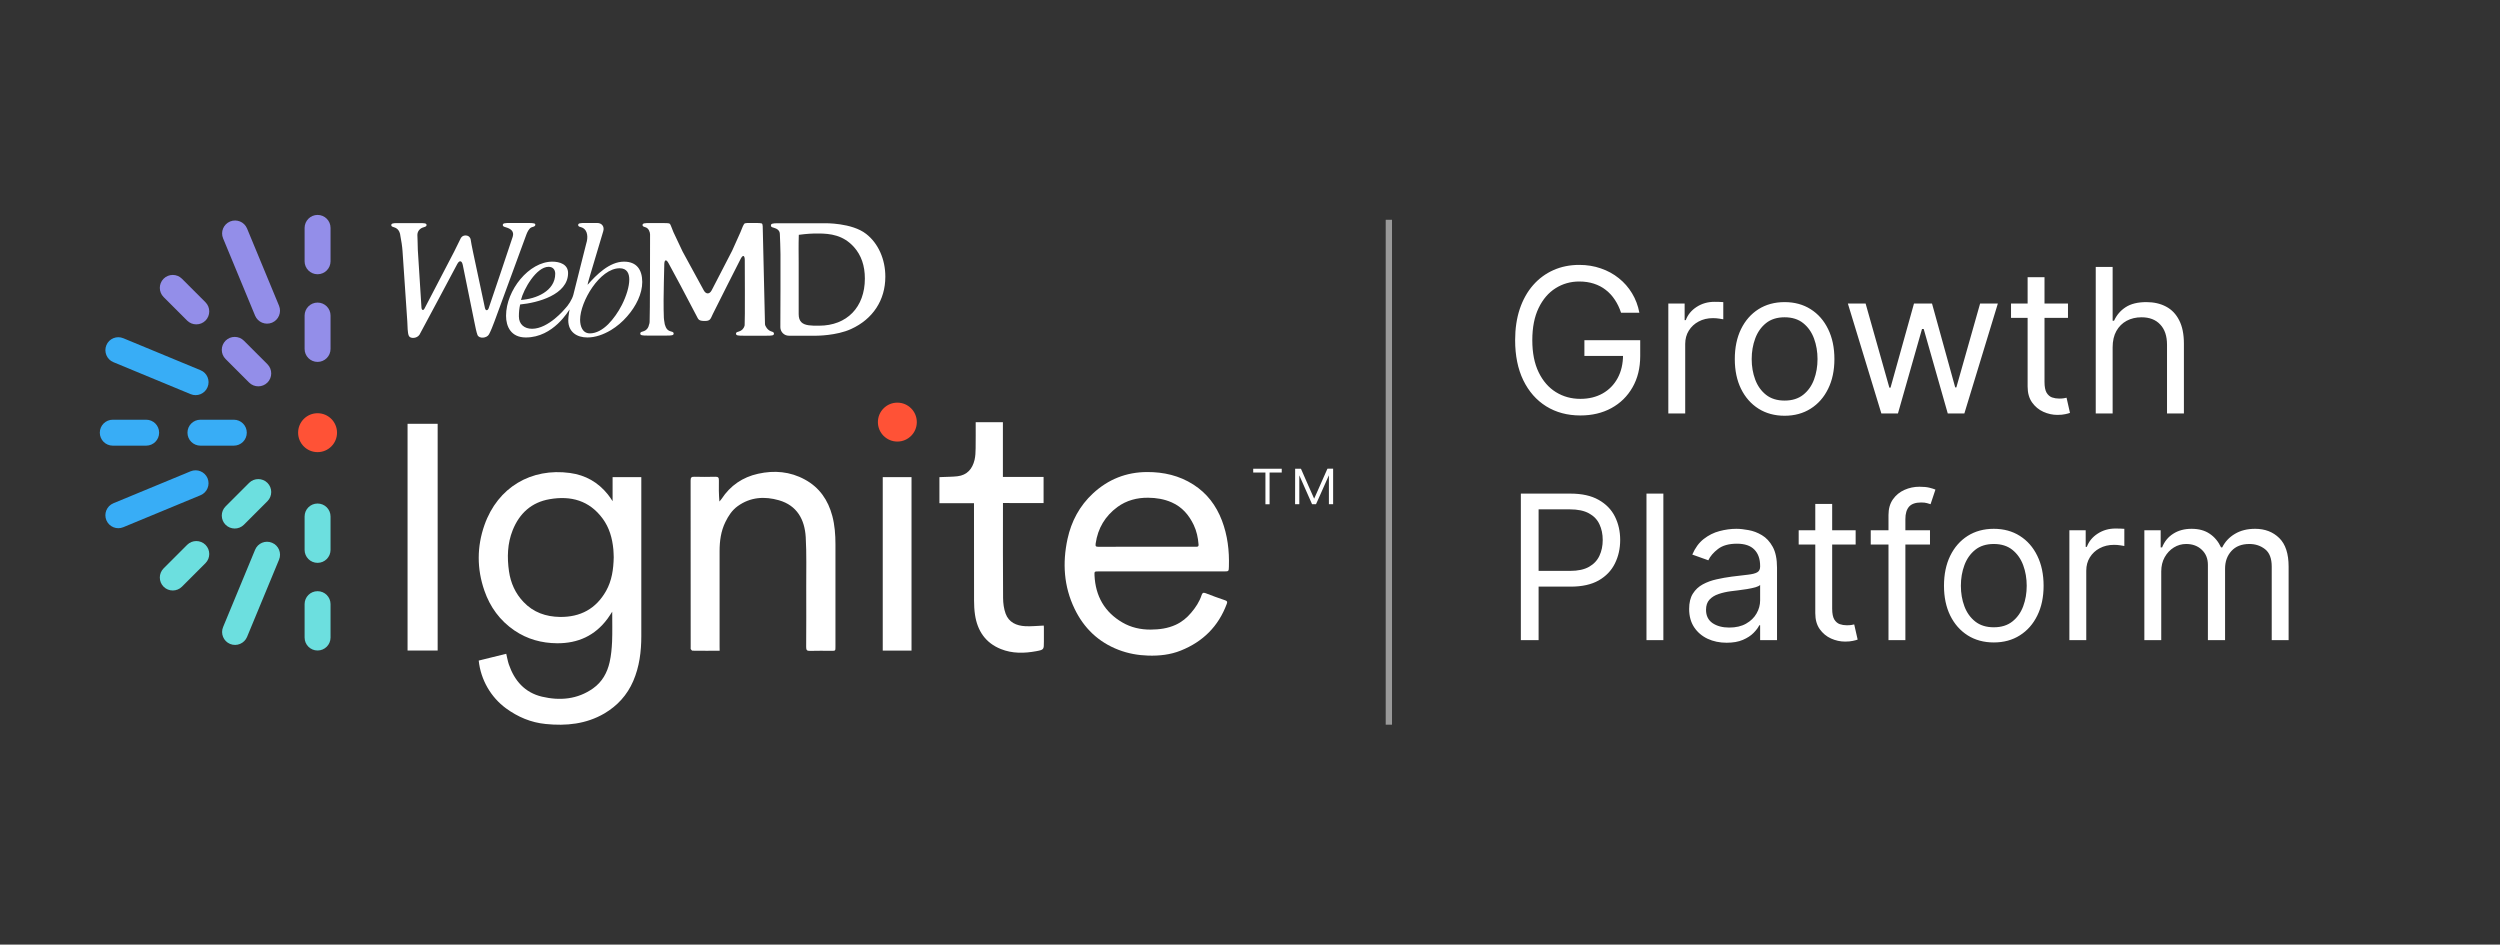
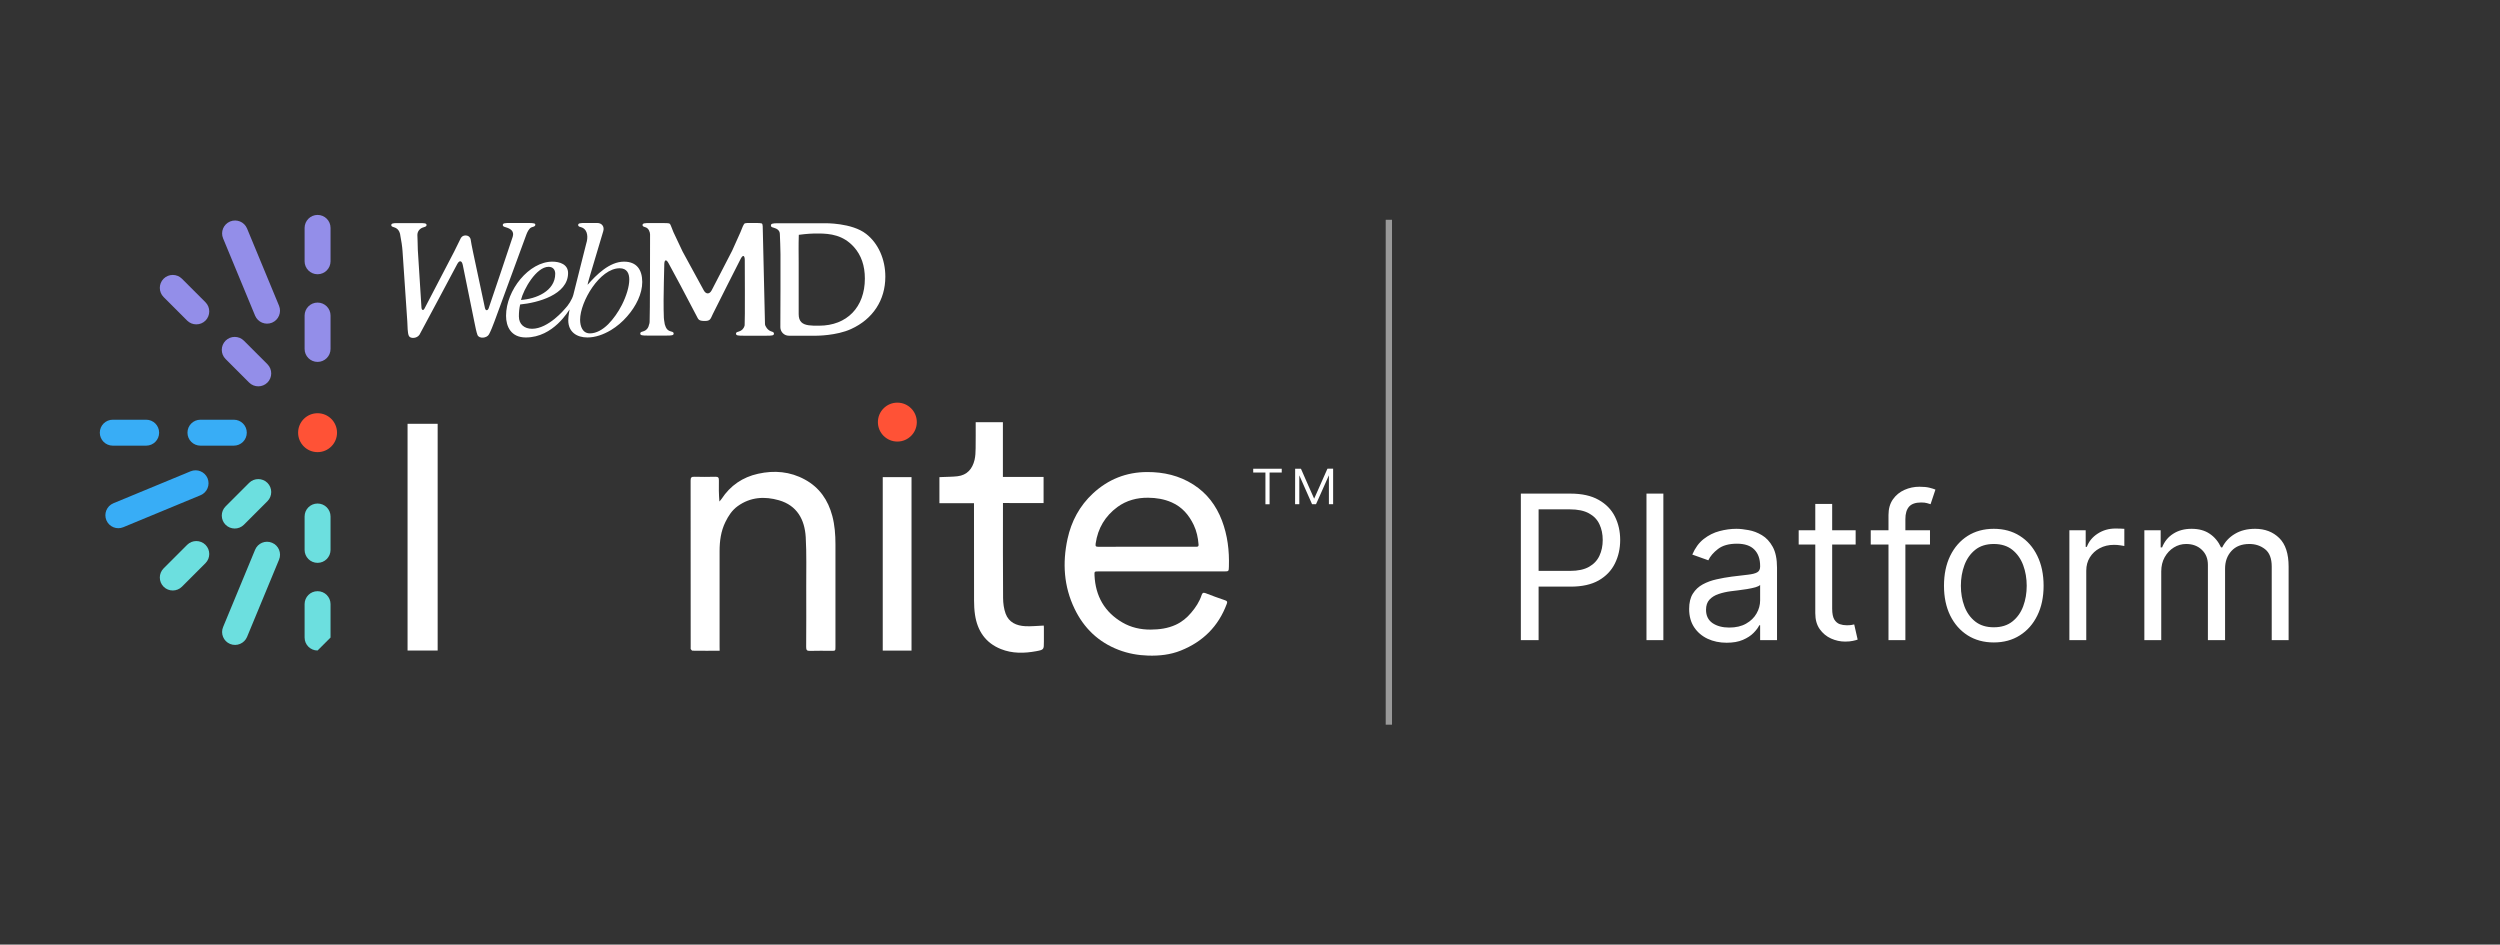
<svg xmlns="http://www.w3.org/2000/svg" width="397" height="150" viewBox="0 0 397 150" fill="none">
  <rect x="0" y="0" width="397" height="150" fill="#333333" stroke="none" />
-   <path d="M97.28 79.59C97.28 78.26 97.28 77.03 97.28 75.77C98.81 75.77 100.3 75.77 101.84 75.77C101.84 75.95 101.84 76.12 101.84 76.29C101.84 84.53 101.85 92.77 101.84 101.01C101.84 103.47 101.54 105.88 100.55 108.17C99.59 110.38 98.04 112.08 95.97 113.3C93.07 114.99 89.91 115.3 86.65 114.97C84.32 114.74 82.24 113.86 80.35 112.48C77.95 110.72 76.34 107.95 76.02 104.9C77.47 104.54 78.92 104.18 80.39 103.82C80.53 104.39 80.62 104.96 80.8 105.5C81.69 108.09 83.33 109.98 86.06 110.63C88.91 111.3 91.69 111.07 94.17 109.32C95.62 108.3 96.43 106.83 96.81 105.15C97.05 104.09 97.15 102.98 97.2 101.89C97.26 100.35 97.22 98.8 97.22 97.14C96.93 97.57 96.72 97.93 96.47 98.26C94.48 100.95 91.77 102.17 88.47 102.15C86.01 102.13 83.74 101.51 81.69 100.12C79.39 98.55 77.82 96.4 76.92 93.79C75.72 90.33 75.72 86.83 76.93 83.38C79.05 77.36 84.38 74.27 90.52 75.11C92.98 75.45 94.98 76.58 96.53 78.52C96.78 78.81 96.99 79.16 97.28 79.59ZM97.46 88.49C97.44 88.1 97.44 87.66 97.4 87.23C97.23 85.47 96.77 83.8 95.7 82.35C93.58 79.47 90.65 78.69 87.29 79.27C84.42 79.76 82.5 81.5 81.42 84.18C80.57 86.3 80.51 88.51 80.83 90.74C81.1 92.59 81.84 94.24 83.14 95.6C84.71 97.25 86.69 97.94 88.94 97.97C92.17 98 94.63 96.69 96.24 93.85C97.17 92.2 97.42 90.39 97.46 88.49Z" fill="white" />
  <path d="M184.43 90.74C181.11 90.74 177.78 90.74 174.46 90.74C173.79 90.74 173.78 90.74 173.81 91.4C173.97 94.66 175.4 97.2 178.24 98.85C179.61 99.65 181.14 99.99 182.73 99.98C184.1 99.97 185.43 99.8 186.7 99.22C187.68 98.77 188.48 98.11 189.16 97.3C189.87 96.46 190.48 95.55 190.82 94.49C190.92 94.17 191.08 94.06 191.43 94.19C192.46 94.59 193.51 94.98 194.56 95.33C194.9 95.45 194.93 95.58 194.81 95.9C193.48 99.47 191.03 101.9 187.51 103.31C185.84 103.98 184.11 104.16 182.34 104.11C180.72 104.06 179.15 103.78 177.64 103.2C174.43 101.97 172.12 99.75 170.64 96.67C168.93 93.12 168.7 89.4 169.52 85.59C170.13 82.77 171.45 80.31 173.57 78.35C175.98 76.12 178.85 74.97 182.15 74.96C184.78 74.95 187.26 75.51 189.51 76.95C191.67 78.33 193.13 80.27 194.04 82.65C194.94 85.01 195.23 87.46 195.15 89.97C195.13 90.74 195.12 90.74 194.37 90.74C191.05 90.74 187.74 90.74 184.43 90.74ZM182.12 86.82C184.7 86.82 187.28 86.82 189.86 86.82C190.11 86.82 190.36 86.87 190.33 86.46C190.25 85.39 190.03 84.36 189.57 83.38C188.81 81.79 187.73 80.51 186.07 79.78C184.87 79.25 183.61 79.05 182.33 79.04C180.56 79.02 178.89 79.46 177.45 80.51C175.5 81.95 174.34 83.88 173.99 86.31C173.93 86.74 174.01 86.83 174.43 86.83C176.99 86.82 179.56 86.82 182.12 86.82Z" fill="white" />
  <path d="M114.28 103.34C112.78 103.34 111.38 103.35 109.97 103.33C109.87 103.33 109.76 103.18 109.69 103.07C109.65 103 109.68 102.89 109.68 102.8C109.68 93.97 109.68 85.15 109.67 76.32C109.67 75.86 109.77 75.69 110.26 75.71C111.37 75.74 112.49 75.74 113.6 75.71C114.06 75.7 114.17 75.85 114.16 76.3C114.13 77.4 114.15 78.49 114.24 79.64C114.36 79.5 114.49 79.37 114.59 79.22C115.98 77.1 117.94 75.77 120.39 75.23C122.96 74.66 125.47 74.87 127.81 76.15C130.13 77.41 131.5 79.41 132.17 81.93C132.56 83.41 132.67 84.91 132.67 86.43C132.66 91.86 132.67 97.28 132.67 102.71C132.67 103.35 132.67 103.35 132.04 103.35C130.9 103.35 129.75 103.32 128.61 103.36C128.12 103.38 128.02 103.2 128.02 102.75C128.04 99.58 128.04 96.41 128.03 93.24C128.02 90.6 128.1 87.95 127.95 85.31C127.79 82.52 126.58 80.27 123.69 79.44C121.42 78.79 119.16 78.92 117.14 80.38C116.25 81.02 115.67 81.92 115.2 82.88C114.48 84.34 114.27 85.91 114.27 87.52C114.27 92.57 114.27 97.63 114.27 102.68C114.28 102.88 114.28 103.08 114.28 103.34Z" fill="white" />
  <path d="M159.27 79.88C159.27 80.09 159.27 80.24 159.27 80.39C159.27 85.26 159.25 90.13 159.29 94.99C159.3 95.81 159.41 96.67 159.69 97.44C160.2 98.84 161.42 99.37 162.81 99.44C163.77 99.49 164.74 99.38 165.75 99.34C165.75 99.39 165.77 99.52 165.77 99.65C165.77 100.39 165.77 101.13 165.77 101.88C165.77 103.15 165.78 103.18 164.55 103.41C162.66 103.76 160.75 103.8 158.94 103.07C156.49 102.09 155.21 100.17 154.83 97.62C154.72 96.88 154.68 96.11 154.68 95.36C154.67 90.43 154.67 85.5 154.67 80.57C154.67 80.37 154.67 80.17 154.67 79.91C152.82 79.91 151.01 79.91 149.18 79.91C149.18 78.51 149.18 77.17 149.18 75.77C149.35 75.76 149.53 75.76 149.7 75.75C150.49 75.71 151.28 75.72 152.05 75.63C153.59 75.45 154.42 74.45 154.76 73.03C154.9 72.44 154.92 71.81 154.93 71.19C154.95 69.82 154.94 68.44 154.94 67.04C156.39 67.04 157.8 67.04 159.26 67.04C159.26 69.93 159.26 72.81 159.26 75.74C161.44 75.74 163.56 75.74 165.72 75.74C165.72 77.14 165.72 78.49 165.72 79.89C163.59 79.88 161.45 79.88 159.27 79.88Z" fill="white" />
  <path d="M64.72 67.3C66.32 67.3 67.89 67.3 69.5 67.3C69.5 80.08 69.5 90.5 69.5 103.3C67.92 103.3 66.34 103.3 64.72 103.3C64.72 90.53 64.72 80.1 64.72 67.3Z" fill="white" />
  <path d="M144.75 103.32C143.21 103.32 141.71 103.32 140.18 103.32C140.18 94.14 140.18 84.98 140.18 75.77C141.69 75.77 143.21 75.77 144.75 75.77C144.75 84.96 144.75 94.12 144.75 103.32Z" fill="white" />
  <path d="M205.67 74.43C205.77 74.43 205.87 74.43 205.97 74.43C206.16 74.43 206.34 74.43 206.53 74.43C206.57 74.43 206.59 74.44 206.61 74.48C207.01 75.38 207.41 76.29 207.8 77.19C208.09 77.84 208.38 78.5 208.67 79.15C208.67 79.16 208.68 79.17 208.69 79.18C208.78 78.98 208.87 78.78 208.96 78.58C209.57 77.21 210.18 75.84 210.78 74.47C210.8 74.44 210.81 74.42 210.85 74.42C211.12 74.42 211.39 74.42 211.66 74.42C211.67 74.42 211.69 74.42 211.7 74.42C211.7 76.31 211.7 78.19 211.7 80.07C211.48 80.07 211.26 80.07 211.03 80.07C211.03 78.55 211.03 77.02 211.03 75.5H211.02C211.01 75.51 211.01 75.53 211 75.54C210.57 76.5 210.14 77.46 209.72 78.42C209.48 78.96 209.24 79.5 209 80.03C208.99 80.06 208.97 80.07 208.93 80.07C208.76 80.07 208.58 80.07 208.41 80.07C208.37 80.07 208.36 80.06 208.34 80.03C207.98 79.22 207.62 78.4 207.26 77.59C206.96 76.9 206.65 76.21 206.35 75.53C206.35 75.52 206.34 75.51 206.33 75.5C206.33 77.02 206.33 78.55 206.33 80.07C206.1 80.07 205.88 80.07 205.66 80.07C205.67 78.2 205.67 76.31 205.67 74.43Z" fill="white" />
  <path d="M201.61 80.08C201.39 80.08 201.17 80.08 200.95 80.08C200.95 78.4 200.95 76.72 200.95 75.04C200.3 75.04 199.66 75.04 199.01 75.04C199.01 74.83 199.01 74.63 199.01 74.43C200.52 74.43 202.03 74.43 203.54 74.43C203.54 74.63 203.54 74.83 203.54 75.04C202.9 75.04 202.25 75.04 201.61 75.04C201.61 76.72 201.61 78.4 201.61 80.08Z" fill="white" />
  <path d="M83.59 37.24C83.71 36.92 83.98 36.31 84.36 36.12C84.55 36.02 84.94 36.02 85 35.75C85.06 35.48 84.83 35.41 83.89 35.41H81.06C80.2 35.41 79.79 35.42 79.85 35.79C79.88 35.99 80.18 36.05 80.31 36.09C81.13 36.32 81.68 36.74 81.42 37.59C81.16 38.45 77.6 48.95 77.6 48.95C77.46 49.33 77.11 49.43 77 48.87L75.12 40.03C74.96 39.31 74.79 38.38 74.73 37.97C74.73 37.97 74.6 37.39 73.93 37.39C73.41 37.39 73.2 37.76 73.15 37.87C72.91 38.37 72.44 39.31 72.11 39.98L67.4 49.02C67.21 49.36 66.96 49.26 66.93 48.85L66.35 39.69C66.35 38.97 66.28 37.56 66.28 37.32C66.28 36.72 66.68 36.25 67.25 36.1C67.38 36.06 67.7 35.99 67.73 35.79C67.79 35.42 67.37 35.43 66.5 35.43H66.38C66.25 35.43 63.38 35.43 63.38 35.43C63.22 35.43 63.08 35.43 62.95 35.43C62.37 35.44 62.1 35.5 62.14 35.8C62.17 36 62.47 36.06 62.6 36.1C62.99 36.21 63.26 36.47 63.42 36.82C63.5 37.02 63.54 37.2 63.54 37.2C63.55 37.22 63.55 37.25 63.55 37.27C63.55 37.29 63.56 37.31 63.56 37.33C63.56 37.35 63.57 37.38 63.57 37.4C63.72 38.13 63.88 39.19 63.92 39.86L64.68 51.06C64.73 51.8 64.7 52.87 64.93 53.34C65.15 53.81 66.19 53.78 66.61 53.16C66.73 52.98 72.6 41.95 72.6 41.95C72.94 41.29 73.34 41.35 73.49 42.08L75.34 51.18C75.49 51.91 75.64 52.71 75.82 53.18C76.07 53.84 77.33 53.72 77.66 53.08C77.96 52.52 78.26 51.75 78.52 51.05C78.54 51.03 83.37 37.82 83.59 37.24ZM99.09 41.55C96.79 41.55 94.7 43.64 93.32 45.22C93.29 45.19 93.44 44.59 93.66 43.88L95.8 36.7C96.01 35.99 95.58 35.41 94.84 35.41H93.03C92.16 35.41 91.76 35.42 91.82 35.79C91.85 35.99 92.15 36.05 92.28 36.08C93.14 36.32 93.42 37.28 93.19 38.32C93.2 38.23 91.05 46.8 91.05 46.8C90.87 47.52 90.23 48.53 89.7 49.05C89.7 49.05 87.11 52.21 84.49 52.21C83.29 52.21 82.4 51.52 82.4 50.25C82.4 49.59 82.45 49.01 82.6 48.35C85.33 48.09 90.21 46.83 90.21 43.36C90.21 41.96 88.86 41.55 87.71 41.55C84.01 41.55 80.36 46.07 80.36 50.15C80.36 51.86 81.15 53.59 83.5 53.59C87.91 53.59 90.31 49.28 90.45 49.14C90.45 49.14 90.24 50.22 90.24 50.86C90.24 52.72 91.59 53.59 93.28 53.59C94.51 53.59 95.8 53.15 97.02 52.42C97.96 51.85 98.84 51.11 99.59 50.24C101.02 48.62 101.99 46.63 101.99 44.78C101.98 42.85 101.13 41.55 99.09 41.55ZM87.12 42.37C87.78 42.37 88.17 42.8 88.17 43.47C88.17 46.25 85.08 47.48 82.73 47.63C83.14 45.94 85.16 42.37 87.12 42.37ZM98.75 48.43C98.17 49.57 97.41 50.65 96.58 51.49C95.69 52.37 94.68 52.94 93.68 52.94C92.51 52.94 92.12 51.82 92.12 50.77C92.12 47.91 95.24 42.6 98.4 42.6C99.57 42.6 99.93 43.42 99.93 44.39C99.93 45.49 99.48 46.99 98.75 48.43Z" fill="white" />
  <path d="M137.55 37.15C135.28 35.36 130.97 35.45 130.97 35.45C130.22 35.45 128.53 35.44 127.79 35.45H125.47C125.46 35.45 125.45 35.45 125.45 35.45H123.54C122.67 35.45 122.37 35.51 122.43 35.88C122.46 36.08 122.76 36.14 122.89 36.17C123.43 36.32 123.82 36.61 123.84 37.14C123.87 37.76 123.94 39.69 123.94 40.36V45.85C123.94 46.59 123.94 47.8 123.93 48.55L123.92 51.96C123.92 52.7 124.52 53.31 125.26 53.31H126.98C127.72 53.31 128.93 53.31 129.67 53.31C129.67 53.31 132.85 53.31 135.15 52.25C138.61 50.68 140.59 47.66 140.59 43.95C140.6 41.17 139.46 38.63 137.55 37.15ZM130.07 51.72H129.9C128.87 51.72 127.81 51.72 127.26 51.17C126.97 50.88 126.83 50.46 126.83 49.88V41.67C126.83 39.98 126.79 39.18 126.85 37.29C128.17 37.12 128.84 37.08 129.92 37.08C131.87 37.08 133.91 37.34 135.61 39.23C136.77 40.54 137.34 42.18 137.34 44.24C137.34 48.78 134.49 51.72 130.07 51.72ZM122.43 52.61C121.9 52.43 121.49 51.79 121.48 51.47C121.47 51.15 121.14 36.83 121.14 36.83C121.12 36.09 121.16 35.55 120.96 35.48C120.72 35.39 119.71 35.41 119.44 35.41C118.8 35.41 118.31 35.39 118.2 35.53C118.07 35.67 117.84 36.19 117.58 36.88L116.27 39.8C115.93 40.46 115.35 41.58 115.01 42.24L113.02 46.09C112.68 46.75 112.11 46.76 111.76 46.11L109.68 42.3C109.32 41.65 108.74 40.59 108.39 39.93L106.94 36.86C106.64 36.18 106.51 35.65 106.36 35.53C106.24 35.42 105.72 35.42 104.98 35.42H103.24C102.38 35.42 101.99 35.43 102.04 35.79C102.07 35.99 102.37 36.05 102.5 36.09C103.03 36.24 103.23 36.9 103.23 37.22C103.23 37.54 103.22 50.58 103.16 51.15C103.15 51.24 103.13 51.34 103.11 51.45C103.1 51.45 103.09 51.46 103.09 51.48C102.99 52.03 102.68 52.47 102.14 52.62C102.01 52.66 101.71 52.71 101.68 52.91C101.62 53.28 102.02 53.29 102.89 53.29H105.76C106.63 53.29 107.03 53.28 106.97 52.91C106.94 52.71 106.64 52.65 106.51 52.62C105.97 52.47 105.75 52.13 105.56 51.48V51.47C105.47 51.05 105.42 50.48 105.42 50.48C105.39 49.74 105.37 48.53 105.38 47.79V47.56C105.39 46.82 105.41 45.61 105.42 44.87L105.49 41.95C105.51 41.21 105.81 41.14 106.16 41.79L108.09 45.37C108.44 46.02 110.29 49.52 110.62 50.18C110.9 50.74 110.96 50.95 111.83 50.97C112.8 50.98 112.8 50.71 113.2 49.86C113.49 49.23 117.62 41.1 117.62 41.1C117.96 40.44 118.25 40.51 118.27 41.25C118.27 41.25 118.32 51.16 118.25 51.61C118.24 51.68 118.23 51.73 118.23 51.76C118.09 52.19 117.79 52.51 117.35 52.64C117.21 52.68 116.91 52.73 116.88 52.93C116.83 53.3 117.22 53.31 118.09 53.31H121.14H121.69C122.56 53.31 122.95 53.3 122.9 52.93C122.87 52.71 122.57 52.66 122.43 52.61Z" fill="white" />
  <path d="M36.54 35.17C37.59 34.74 38.79 35.23 39.23 36.28L44.31 48.55C44.74 49.6 44.25 50.8 43.2 51.24C42.15 51.67 40.95 51.18 40.51 50.13L35.43 37.86C34.99 36.81 35.49 35.61 36.54 35.17Z" fill="#938EE9" />
  <path d="M50.43 34.13C51.57 34.13 52.49 35.05 52.49 36.19V41.49C52.49 42.63 51.57 43.55 50.43 43.55C49.29 43.55 48.37 42.63 48.37 41.49V36.19C48.38 35.05 49.3 34.13 50.43 34.13Z" fill="#938EE9" />
  <path d="M50.43 48.05C51.57 48.05 52.49 48.97 52.49 50.11V55.41C52.49 56.55 51.57 57.47 50.43 57.47C49.29 57.47 48.37 56.55 48.37 55.41V50.11C48.38 48.97 49.3 48.05 50.43 48.05Z" fill="#938EE9" />
-   <path d="M16.89 54.82C17.32 53.77 18.53 53.27 19.58 53.71L31.85 58.79C32.9 59.22 33.4 60.43 32.96 61.48C32.53 62.53 31.32 63.03 30.27 62.59L18 57.51C16.96 57.08 16.46 55.87 16.89 54.82Z" fill="#38ADF6" />
  <path d="M25.98 44.26C26.78 43.46 28.09 43.46 28.89 44.26L32.63 48C33.43 48.8 33.43 50.11 32.63 50.91C31.83 51.71 30.52 51.71 29.72 50.91L25.98 47.17C25.18 46.37 25.18 45.06 25.98 44.26Z" fill="#938EE9" />
  <path d="M35.82 54.1C36.62 53.3 37.93 53.3 38.73 54.1L42.47 57.84C43.27 58.64 43.27 59.95 42.47 60.75C41.67 61.55 40.36 61.55 39.56 60.75L35.82 57.01C35.02 56.21 35.02 54.91 35.82 54.1Z" fill="#938EE9" />
  <path d="M16.89 82.61C16.46 81.56 16.95 80.36 18 79.92L30.27 74.84C31.32 74.41 32.52 74.9 32.96 75.95C33.39 77 32.9 78.2 31.85 78.64L19.58 83.72C18.53 84.16 17.33 83.66 16.89 82.61Z" fill="#38ADF6" />
  <path d="M15.85 68.71C15.85 67.57 16.77 66.65 17.91 66.65H23.21C24.35 66.65 25.27 67.57 25.27 68.71C25.27 69.85 24.35 70.77 23.21 70.77H17.91C16.77 70.77 15.85 69.85 15.85 68.71Z" fill="#38ADF6" />
  <path d="M29.77 68.71C29.77 67.57 30.69 66.65 31.83 66.65H37.13C38.27 66.65 39.19 67.57 39.19 68.71C39.19 69.85 38.27 70.77 37.13 70.77H31.83C30.69 70.77 29.77 69.85 29.77 68.71Z" fill="#38ADF6" />
  <path d="M36.54 102.26C35.49 101.83 34.99 100.62 35.43 99.57L40.51 87.3C40.94 86.25 42.15 85.75 43.2 86.19C44.25 86.62 44.75 87.83 44.31 88.88L39.23 101.15C38.79 102.19 37.59 102.69 36.54 102.26Z" fill="#6CDFDF" />
  <path d="M25.98 93.17C25.18 92.37 25.18 91.06 25.98 90.26L29.72 86.52C30.52 85.72 31.83 85.72 32.63 86.52C33.43 87.32 33.43 88.63 32.63 89.43L28.89 93.17C28.09 93.97 26.78 93.97 25.98 93.17Z" fill="#6CDFDF" />
  <path d="M35.82 83.33C35.02 82.53 35.02 81.22 35.82 80.42L39.56 76.68C40.36 75.88 41.67 75.88 42.47 76.68C43.27 77.48 43.27 78.79 42.47 79.59L38.73 83.33C37.93 84.13 36.62 84.13 35.82 83.33Z" fill="#6CDFDF" />
  <path d="M50.43 89.38C49.29 89.38 48.37 88.46 48.37 87.32V82.02C48.37 80.88 49.29 79.96 50.43 79.96C51.57 79.96 52.49 80.88 52.49 82.02V87.32C52.49 88.46 51.57 89.38 50.43 89.38Z" fill="#6CDFDF" />
-   <path d="M50.43 103.3C49.29 103.3 48.37 102.38 48.37 101.24V95.94C48.37 94.8 49.29 93.88 50.43 93.88C51.57 93.88 52.49 94.8 52.49 95.94V101.24C52.49 102.38 51.57 103.3 50.43 103.3Z" fill="#6CDFDF" />
+   <path d="M50.43 103.3C49.29 103.3 48.37 102.38 48.37 101.24V95.94C48.37 94.8 49.29 93.88 50.43 93.88C51.57 93.88 52.49 94.8 52.49 95.94V101.24Z" fill="#6CDFDF" />
  <path d="M50.43 71.8C52.136 71.8 53.52 70.416 53.52 68.71C53.52 67.003 52.136 65.62 50.43 65.62C48.723 65.62 47.34 67.003 47.34 68.71C47.34 70.416 48.723 71.8 50.43 71.8Z" fill="#FF5236" />
  <path d="M142.5 70.12C144.207 70.12 145.59 68.737 145.59 67.03C145.59 65.323 144.207 63.94 142.5 63.94C140.793 63.94 139.41 65.323 139.41 67.03C139.41 68.737 140.793 70.12 142.5 70.12Z" fill="#FF5236" />
-   <path d="M257.421 49.657C257.171 48.892 256.841 48.206 256.432 47.6C256.031 46.987 255.55 46.464 254.989 46.032C254.436 45.6 253.807 45.271 253.103 45.044C252.398 44.816 251.625 44.703 250.785 44.703C249.406 44.703 248.152 45.059 247.023 45.771C245.894 46.483 244.997 47.532 244.33 48.919C243.663 50.305 243.33 52.006 243.33 54.021C243.33 56.036 243.667 57.737 244.341 59.123C245.016 60.51 245.928 61.559 247.08 62.271C248.231 62.983 249.527 63.339 250.966 63.339C252.3 63.339 253.474 63.055 254.489 62.487C255.512 61.911 256.307 61.1 256.875 60.055C257.451 59.002 257.739 57.763 257.739 56.339L258.603 56.521H251.603V54.021H260.466V56.521C260.466 58.438 260.057 60.104 259.239 61.521C258.428 62.938 257.307 64.036 255.875 64.816C254.451 65.589 252.815 65.975 250.966 65.975C248.906 65.975 247.095 65.491 245.535 64.521C243.981 63.551 242.769 62.172 241.898 60.385C241.035 58.597 240.603 56.475 240.603 54.021C240.603 52.18 240.849 50.525 241.341 49.055C241.841 47.578 242.546 46.32 243.455 45.282C244.364 44.244 245.44 43.449 246.682 42.896C247.925 42.343 249.292 42.066 250.785 42.066C252.012 42.066 253.156 42.252 254.216 42.623C255.285 42.987 256.235 43.506 257.069 44.18C257.91 44.847 258.61 45.646 259.171 46.578C259.731 47.502 260.118 48.528 260.33 49.657H257.421ZM264.929 65.657V48.203H267.52V50.839H267.702C268.02 49.975 268.596 49.275 269.429 48.737C270.263 48.199 271.202 47.93 272.248 47.93C272.445 47.93 272.691 47.934 272.986 47.941C273.282 47.949 273.505 47.96 273.657 47.975V50.703C273.566 50.68 273.357 50.646 273.032 50.6C272.713 50.547 272.376 50.521 272.02 50.521C271.172 50.521 270.414 50.699 269.748 51.055C269.088 51.403 268.566 51.888 268.179 52.51C267.801 53.123 267.611 53.824 267.611 54.612V65.657H264.929ZM283.395 66.021C281.82 66.021 280.437 65.646 279.248 64.896C278.066 64.146 277.142 63.097 276.475 61.748C275.816 60.4 275.486 58.824 275.486 57.021C275.486 55.203 275.816 53.616 276.475 52.26C277.142 50.903 278.066 49.85 279.248 49.1C280.437 48.35 281.82 47.975 283.395 47.975C284.971 47.975 286.35 48.35 287.532 49.1C288.721 49.85 289.645 50.903 290.304 52.26C290.971 53.616 291.304 55.203 291.304 57.021C291.304 58.824 290.971 60.4 290.304 61.748C289.645 63.097 288.721 64.146 287.532 64.896C286.35 65.646 284.971 66.021 283.395 66.021ZM283.395 63.612C284.592 63.612 285.577 63.305 286.35 62.691C287.123 62.078 287.695 61.271 288.066 60.271C288.437 59.271 288.623 58.188 288.623 57.021C288.623 55.854 288.437 54.767 288.066 53.76C287.695 52.752 287.123 51.938 286.35 51.316C285.577 50.695 284.592 50.385 283.395 50.385C282.198 50.385 281.213 50.695 280.441 51.316C279.668 51.938 279.096 52.752 278.725 53.76C278.354 54.767 278.168 55.854 278.168 57.021C278.168 58.188 278.354 59.271 278.725 60.271C279.096 61.271 279.668 62.078 280.441 62.691C281.213 63.305 282.198 63.612 283.395 63.612ZM298.759 65.657L293.441 48.203H296.259L300.032 61.566H300.213L303.941 48.203H306.804L310.486 61.521H310.668L314.441 48.203H317.259L311.941 65.657H309.304L305.486 52.248H305.213L301.395 65.657H298.759ZM328.395 48.203V50.475H319.35V48.203H328.395ZM321.986 44.021H324.668V60.657C324.668 61.415 324.778 61.983 324.998 62.362C325.225 62.733 325.513 62.983 325.861 63.112C326.217 63.233 326.592 63.294 326.986 63.294C327.282 63.294 327.524 63.278 327.713 63.248C327.903 63.21 328.054 63.18 328.168 63.157L328.713 65.566C328.532 65.635 328.278 65.703 327.952 65.771C327.626 65.847 327.213 65.885 326.713 65.885C325.956 65.885 325.213 65.722 324.486 65.396C323.767 65.07 323.168 64.574 322.691 63.907C322.221 63.241 321.986 62.4 321.986 61.385V44.021ZM335.486 55.157V65.657H332.804V42.385H335.486V50.93H335.713C336.123 50.028 336.736 49.312 337.554 48.782C338.38 48.244 339.479 47.975 340.85 47.975C342.039 47.975 343.081 48.214 343.975 48.691C344.869 49.161 345.562 49.885 346.054 50.862C346.554 51.831 346.804 53.066 346.804 54.566V65.657H344.123V54.748C344.123 53.362 343.763 52.29 343.043 51.532C342.331 50.767 341.342 50.385 340.077 50.385C339.198 50.385 338.41 50.57 337.713 50.941C337.024 51.312 336.479 51.854 336.077 52.566C335.683 53.278 335.486 54.142 335.486 55.157Z" fill="white" />
  <path d="M241.512 101.657V78.385H249.375C251.201 78.385 252.694 78.714 253.853 79.373C255.019 80.025 255.883 80.907 256.444 82.021C257.004 83.135 257.285 84.377 257.285 85.748C257.285 87.119 257.004 88.366 256.444 89.487C255.891 90.608 255.035 91.502 253.875 92.169C252.716 92.828 251.231 93.157 249.421 93.157H243.785V90.657H249.33C250.58 90.657 251.584 90.441 252.341 90.01C253.099 89.578 253.648 88.994 253.989 88.26C254.338 87.517 254.512 86.68 254.512 85.748C254.512 84.816 254.338 83.983 253.989 83.248C253.648 82.513 253.095 81.938 252.33 81.521C251.565 81.097 250.55 80.885 249.285 80.885H244.33V101.657H241.512ZM264.142 78.385V101.657H261.461V78.385H264.142ZM274.191 102.066C273.085 102.066 272.081 101.858 271.179 101.441C270.278 101.017 269.562 100.407 269.032 99.612C268.501 98.809 268.236 97.839 268.236 96.703C268.236 95.703 268.433 94.892 268.827 94.271C269.221 93.642 269.748 93.15 270.407 92.794C271.066 92.438 271.793 92.172 272.588 91.998C273.392 91.816 274.198 91.672 275.009 91.566C276.07 91.43 276.929 91.328 277.588 91.26C278.255 91.184 278.74 91.059 279.043 90.885C279.354 90.71 279.509 90.407 279.509 89.975V89.885C279.509 88.763 279.202 87.892 278.588 87.271C277.982 86.65 277.062 86.339 275.827 86.339C274.547 86.339 273.543 86.619 272.816 87.18C272.088 87.741 271.577 88.339 271.282 88.975L268.736 88.066C269.191 87.006 269.797 86.18 270.554 85.589C271.32 84.991 272.153 84.574 273.054 84.339C273.963 84.097 274.857 83.975 275.736 83.975C276.297 83.975 276.941 84.044 277.668 84.18C278.403 84.309 279.111 84.578 279.793 84.987C280.482 85.396 281.054 86.013 281.509 86.839C281.963 87.665 282.191 88.771 282.191 90.157V101.657H279.509V99.294H279.373C279.191 99.672 278.888 100.078 278.463 100.509C278.039 100.941 277.475 101.309 276.77 101.612C276.066 101.915 275.206 102.066 274.191 102.066ZM274.6 99.657C275.66 99.657 276.554 99.449 277.282 99.032C278.017 98.616 278.57 98.078 278.941 97.419C279.32 96.76 279.509 96.066 279.509 95.339V92.885C279.395 93.021 279.145 93.146 278.759 93.26C278.38 93.366 277.941 93.46 277.441 93.544C276.948 93.619 276.467 93.688 275.998 93.748C275.535 93.801 275.16 93.847 274.873 93.885C274.176 93.975 273.524 94.123 272.918 94.328C272.32 94.525 271.835 94.824 271.463 95.225C271.1 95.619 270.918 96.157 270.918 96.839C270.918 97.771 271.263 98.475 271.952 98.953C272.649 99.422 273.532 99.657 274.6 99.657ZM294.677 84.203V86.475H285.631V84.203H294.677ZM288.267 80.021H290.949V96.657C290.949 97.415 291.059 97.983 291.279 98.362C291.506 98.733 291.794 98.983 292.142 99.112C292.499 99.233 292.874 99.294 293.267 99.294C293.563 99.294 293.805 99.278 293.995 99.248C294.184 99.21 294.336 99.18 294.449 99.157L294.995 101.566C294.813 101.634 294.559 101.703 294.233 101.771C293.908 101.847 293.495 101.884 292.995 101.884C292.237 101.884 291.495 101.722 290.767 101.396C290.048 101.07 289.449 100.574 288.972 99.907C288.502 99.241 288.267 98.4 288.267 97.385V80.021ZM306.483 84.203V86.475H297.074V84.203H306.483ZM299.892 101.657V81.794C299.892 80.794 300.127 79.96 300.597 79.294C301.067 78.627 301.677 78.127 302.427 77.794C303.177 77.46 303.968 77.294 304.802 77.294C305.461 77.294 305.999 77.347 306.415 77.453C306.832 77.559 307.142 77.657 307.347 77.748L306.574 80.066C306.438 80.021 306.249 79.964 306.006 79.896C305.771 79.828 305.461 79.794 305.074 79.794C304.188 79.794 303.548 80.017 303.154 80.464C302.767 80.911 302.574 81.566 302.574 82.43V101.657H299.892ZM316.614 102.021C315.038 102.021 313.656 101.646 312.466 100.896C311.285 100.146 310.36 99.097 309.694 97.748C309.035 96.4 308.705 94.824 308.705 93.021C308.705 91.203 309.035 89.616 309.694 88.26C310.36 86.903 311.285 85.85 312.466 85.1C313.656 84.35 315.038 83.975 316.614 83.975C318.19 83.975 319.569 84.35 320.75 85.1C321.94 85.85 322.864 86.903 323.523 88.26C324.19 89.616 324.523 91.203 324.523 93.021C324.523 94.824 324.19 96.4 323.523 97.748C322.864 99.097 321.94 100.146 320.75 100.896C319.569 101.646 318.19 102.021 316.614 102.021ZM316.614 99.612C317.811 99.612 318.796 99.305 319.569 98.691C320.341 98.078 320.913 97.271 321.285 96.271C321.656 95.271 321.841 94.188 321.841 93.021C321.841 91.854 321.656 90.767 321.285 89.76C320.913 88.752 320.341 87.938 319.569 87.316C318.796 86.695 317.811 86.385 316.614 86.385C315.417 86.385 314.432 86.695 313.66 87.316C312.887 87.938 312.315 88.752 311.944 89.76C311.572 90.767 311.387 91.854 311.387 93.021C311.387 94.188 311.572 95.271 311.944 96.271C312.315 97.271 312.887 98.078 313.66 98.691C314.432 99.305 315.417 99.612 316.614 99.612ZM328.617 101.657V84.203H331.208V86.839H331.39C331.708 85.975 332.284 85.275 333.117 84.737C333.95 84.199 334.89 83.93 335.935 83.93C336.132 83.93 336.378 83.934 336.674 83.941C336.969 83.949 337.193 83.96 337.344 83.975V86.703C337.253 86.68 337.045 86.646 336.719 86.6C336.401 86.547 336.064 86.521 335.708 86.521C334.859 86.521 334.102 86.699 333.435 87.055C332.776 87.403 332.253 87.888 331.867 88.51C331.488 89.123 331.299 89.824 331.299 90.612V101.657H328.617ZM340.523 101.657V84.203H343.114V86.93H343.341C343.705 85.998 344.292 85.275 345.103 84.76C345.913 84.237 346.887 83.975 348.023 83.975C349.175 83.975 350.133 84.237 350.898 84.76C351.671 85.275 352.273 85.998 352.705 86.93H352.887C353.334 86.028 354.004 85.312 354.898 84.782C355.792 84.244 356.864 83.975 358.114 83.975C359.675 83.975 360.951 84.464 361.944 85.441C362.936 86.411 363.432 87.922 363.432 89.975V101.657H360.75V89.975C360.75 88.688 360.398 87.767 359.694 87.214C358.989 86.661 358.16 86.385 357.205 86.385C355.978 86.385 355.027 86.756 354.353 87.498C353.678 88.233 353.341 89.165 353.341 90.294V101.657H350.614V89.703C350.614 88.71 350.292 87.911 349.648 87.305C349.004 86.691 348.175 86.385 347.16 86.385C346.463 86.385 345.811 86.57 345.205 86.941C344.606 87.312 344.122 87.828 343.75 88.487C343.387 89.138 343.205 89.892 343.205 90.748V101.657H340.523Z" fill="white" />
  <path opacity="0.5" d="M221.05 34.9H220.05V115.08H221.05V34.9Z" fill="white" />
</svg>